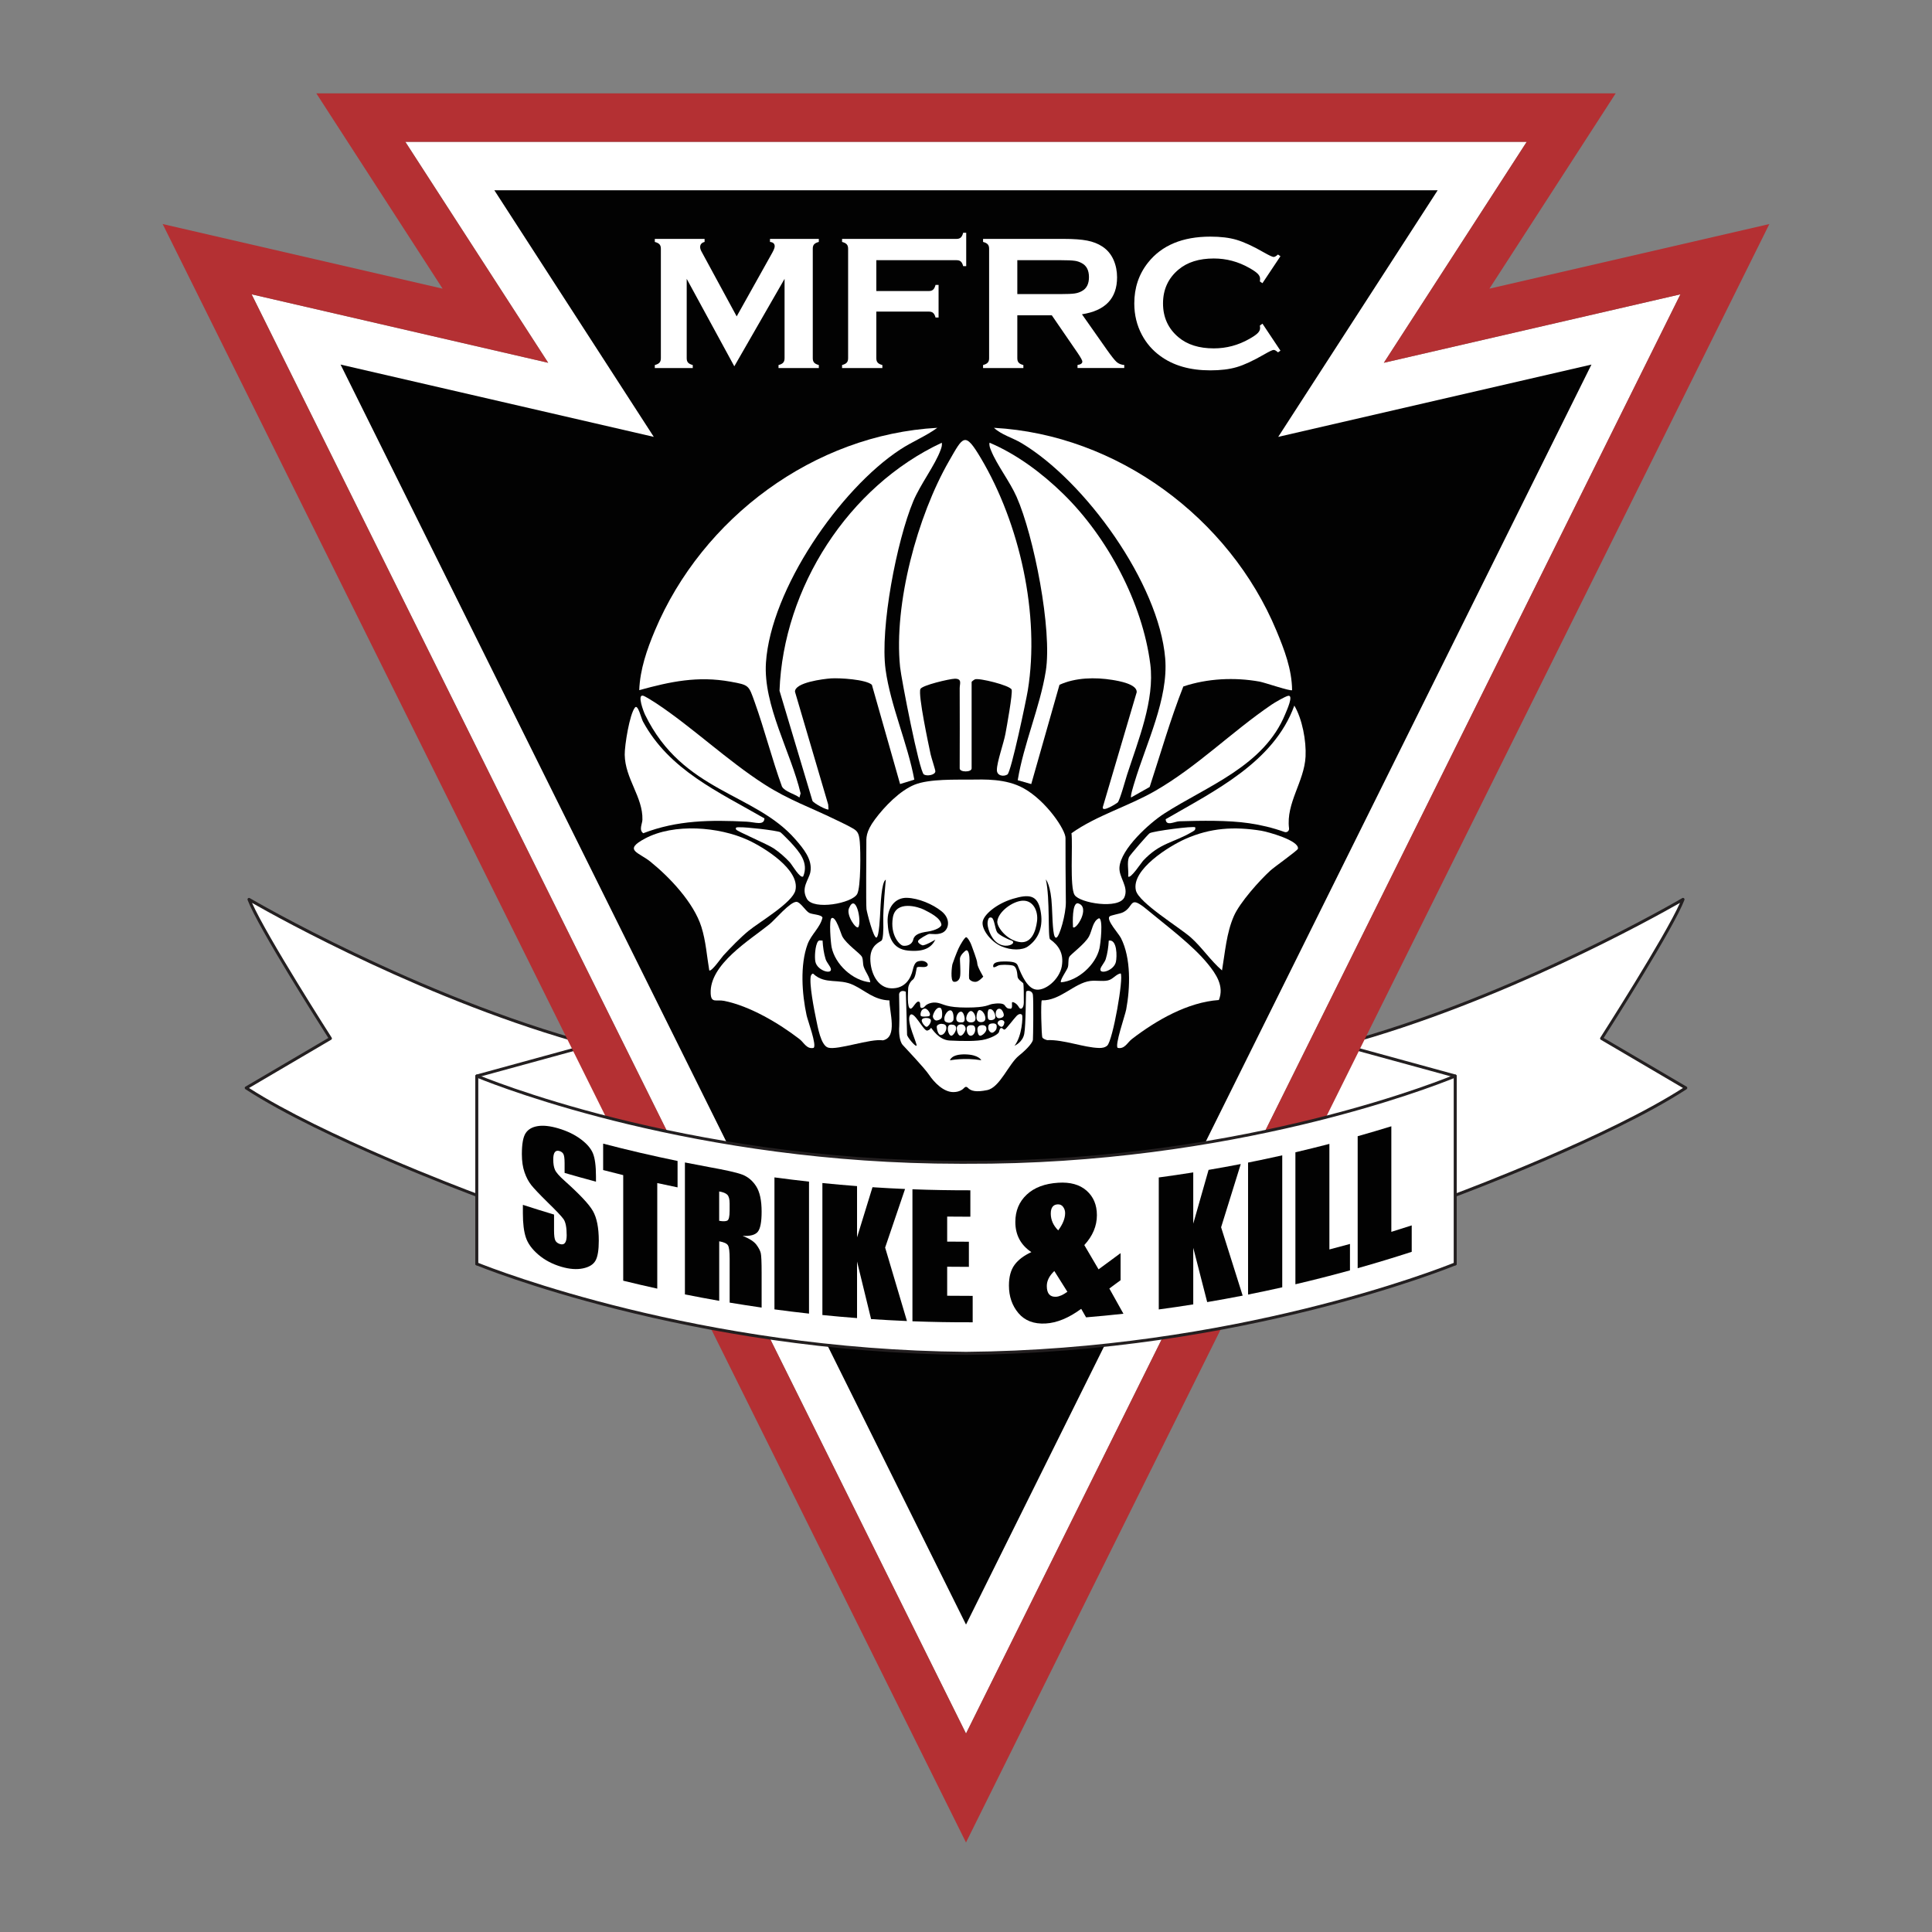
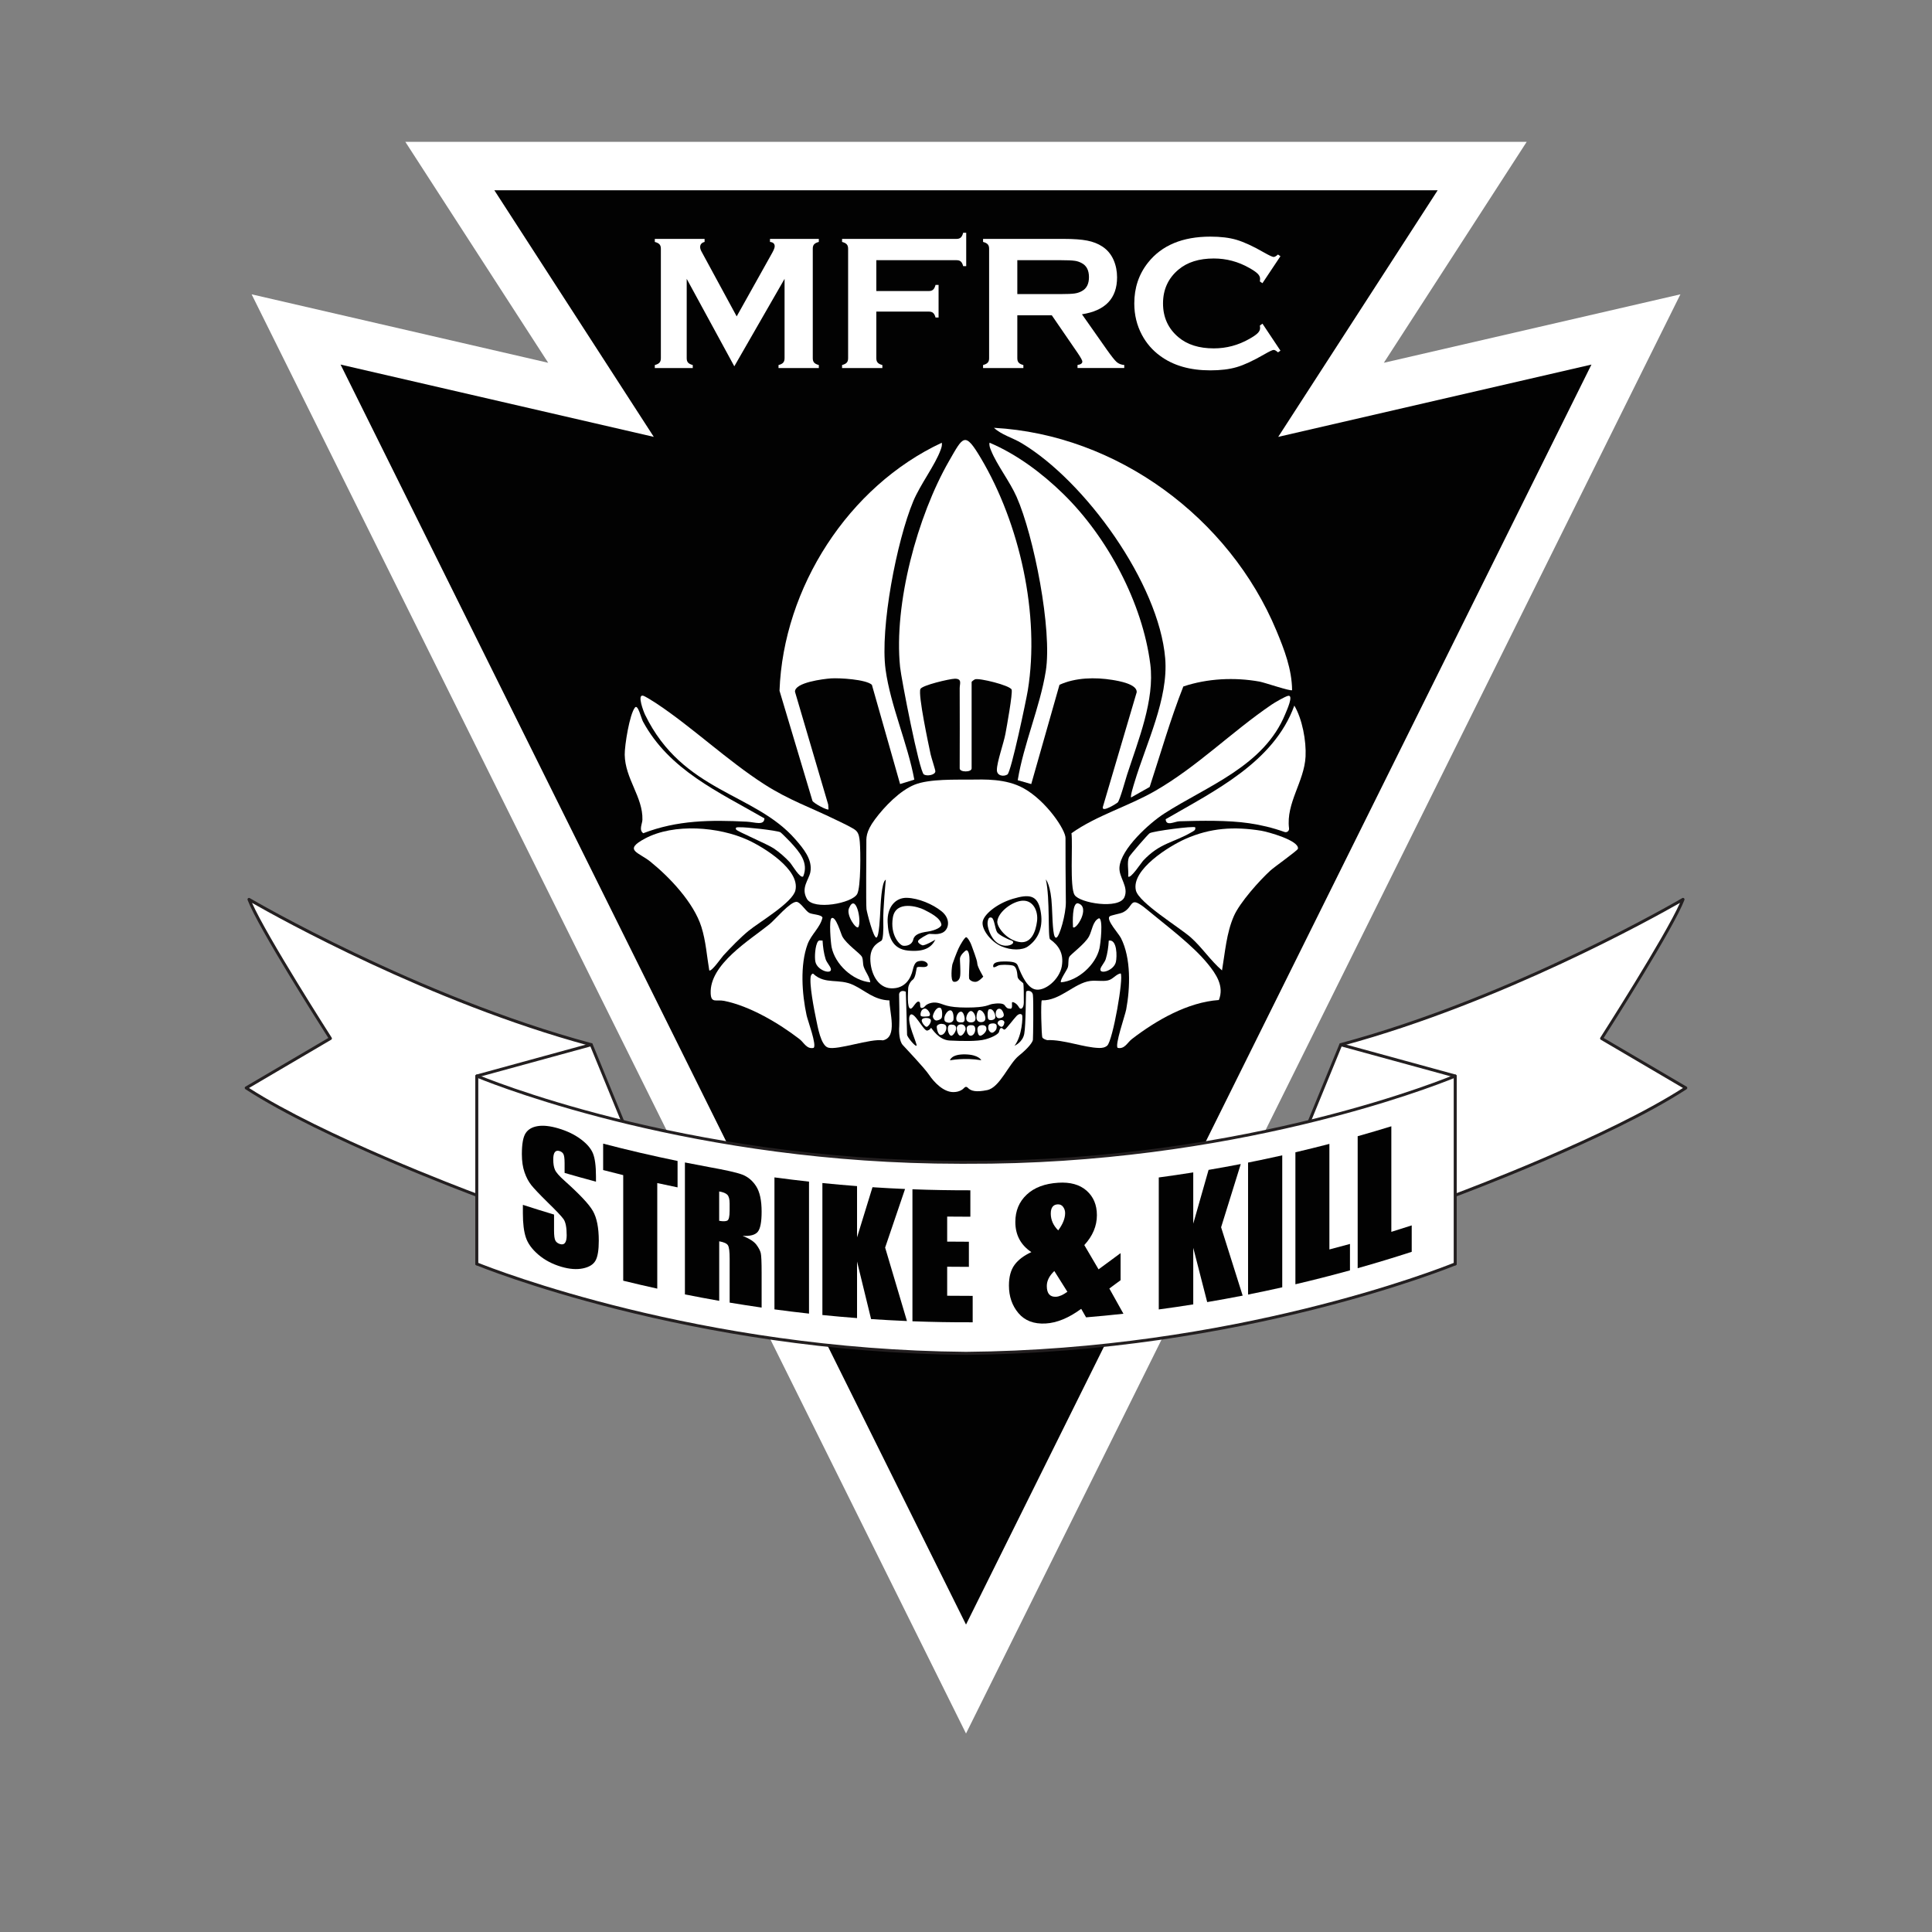
<svg xmlns="http://www.w3.org/2000/svg" viewBox="0 0 1440 1440" id="Layer_1">
  <rect x="0" y="0" width="1440" height="1440" fill="#808080" stroke="none" />
  <defs>
    <style>
      .cls-1 {
        fill: #231f20;
      }

      .cls-2 {
        fill: #fff;
      }

      .cls-3 {
        fill: #020202;
      }

      .cls-4 {
        fill: #b43033;
      }
    </style>
  </defs>
  <path d="M1084.61,890.88s113.66-42.02,171.9-80l-62.78-36.87s52.38-81.71,60.71-103.64c0,0-124.06,73.1-255.11,108.26l85.28,112.24h0Z" class="cls-2" />
  <path d="M1001.2,779.27l83.78,110.27c10.01-3.75,114.02-43.03,169.4-78.62l-61.23-35.97c-.26-.15-.44-.41-.51-.69-.07-.3-.02-.61.15-.86.49-.77,48.18-75.24,59.36-100.44-19.24,11-132.71,74.29-250.94,106.32v-.02ZM1084.61,891.98c-.35,0-.68-.17-.89-.45l-85.28-112.24c-.23-.3-.28-.68-.17-1.04.12-.35.41-.63.76-.71,129.4-34.73,253.59-107.42,254.83-108.15.41-.25.92-.2,1.28.12.36.3.49.81.33,1.25-7.87,20.76-53.97,93.15-60.18,102.86l61.79,36.3c.33.2.54.54.54.94s-.18.74-.51.95c-57.68,37.6-170.99,79.69-172.13,80.1-.13.05-.26.07-.38.07h0Z" class="cls-1" />
  <polygon points="1084.61 801.99 1084.61 942.02 932.38 942.02 999.33 778.63 1084.61 801.99" class="cls-2" />
  <path d="M934.03,940.92h149.46v-138.07l-83.52-22.86-65.94,160.95v-.02ZM1084.61,943.14h-152.23c-.36,0-.72-.18-.92-.49-.2-.31-.25-.69-.1-1.04l66.94-163.39c.21-.53.79-.79,1.32-.66l85.28,23.36c.48.13.82.58.82,1.07v140.03c0,.61-.49,1.12-1.1,1.12h-.02Z" class="cls-1" />
  <path d="M355.41,890.88s-113.66-42.02-171.9-80l62.78-36.87s-52.38-81.71-60.71-103.64c0,0,124.06,73.1,255.11,108.26l-85.28,112.24h0Z" class="cls-2" />
  <path d="M185.61,810.93c55.37,35.59,159.39,74.88,169.4,78.62l83.78-110.27c-118.24-32.03-231.72-95.31-250.94-106.32,11.18,25.18,58.86,99.65,59.36,100.44.16.26.21.56.15.86-.07.3-.26.54-.51.69l-61.23,35.97v.02ZM355.41,891.98c-.13,0-.26-.02-.38-.07-1.14-.43-114.43-42.5-172.13-80.1-.33-.21-.51-.58-.51-.95s.21-.74.54-.94l61.79-36.29c-6.22-9.73-52.31-82.11-60.18-102.86-.16-.45-.03-.94.33-1.25.36-.31.87-.35,1.28-.12,1.23.72,125.43,73.43,254.83,108.15.36.1.64.36.76.71.12.35.05.74-.16,1.04l-85.28,112.24c-.21.28-.54.44-.89.44Z" class="cls-1" />
  <polygon points="355.41 801.99 355.41 942.02 507.63 942.02 440.69 778.63 355.41 801.99" class="cls-2" />
  <path d="M356.51,940.92h149.48l-65.94-160.95-83.52,22.86v138.07l-.02.02ZM507.63,943.14h-152.23c-.61,0-1.1-.49-1.1-1.12v-140.03c0-.49.33-.94.82-1.07l85.28-23.36c.53-.15,1.1.13,1.32.66l66.95,163.39c.13.35.1.72-.1,1.04-.2.31-.56.49-.92.49h-.02Z" class="cls-1" />
  <polygon points="187.54 219.37 408.59 270.4 302.11 105.71 1137.91 105.71 1031.43 270.4 1252.48 219.37 720.01 1292.06 187.54 219.37" class="cls-2" />
  <polygon points="368.46 141.81 487.3 325.62 253.84 271.73 720.01 1210.86 1186.17 271.73 952.71 325.62 1071.56 141.81 368.46 141.81" class="cls-3" />
-   <path d="M720.01,1292.06L1252.48,219.37l-221.05,51.03,106.5-164.69H302.11l106.48,164.69-221.05-51.03,532.47,1072.7v-.02ZM121.24,166.99l208.64,48.16-94.12-145.58h968.49l-94.12,145.58,208.64-48.16-598.77,1206.28L121.24,166.99Z" class="cls-4" />
-   <path d="M698.63,318.87c-91.77,5.02-175.16,67.09-210.51,151.11-5.94,14.12-11.08,28.94-11.67,44.43,23.34-6.45,43.72-10.73,68-6.34,13.98,2.54,13.48,2.52,18.06,15.27,7.42,20.72,12.82,42.27,20.35,62.98,2.22,3.75,9.3,5.4,13,8.08l.87-3.05c-7.29-30.88-27.97-65.66-25.83-97.5,3.67-54.58,54.95-129.2,100.06-158.8,8.95-5.88,19.16-9.96,27.69-16.2h-.02Z" class="cls-2" />
  <path d="M963.05,514.41c-.15-15.59-5.81-30.29-11.7-44.41-35.04-84.1-118.76-146.05-210.5-151.13,5.5,5.18,13.83,7.41,20.36,11.29,47.59,28.3,102.57,104.67,107.26,160.49,2.53,30.07-14.19,63.47-22.86,92.39-.53,1.75-3.31,10.47-2.54,11.34l13.83-7.82c8.18-24.97,15.47-50.55,25.09-74.9,17.99-6.02,38.22-6.98,56.87-3.62,3.56.64,23.19,7.36,24.18,6.37l.02-.02Z" class="cls-2" />
  <path d="M715.3,512.73c.15,20,0,40,0,60,0,2.98,8.89,2.98,8.89,0v-64.44c0-.35,1.86-1.68,2.52-1.96,2.9-1.2,26.25,4.53,27.31,7.7.87,2.63-3.7,27.95-4.61,32.82-1.33,7.18-6.37,21.02-6.39,27.05-.02,4.46,5.15,5.14,7.88,3.33,2.73-1.81,13.98-55.37,15.16-62.62,9.17-56.21-5.93-124.24-35.01-173.17-11.98-20.15-13.09-16.28-23.72,2.22-23.55,40.99-41.27,106.4-36.46,153.5.91,8.84,14.3,77.78,17.71,80.05,2.19,1.45,8.31.54,8.58-2.24.1-1-3.01-10.29-3.54-12.79-1.6-7.54-9.42-44.2-7.61-48.61,1.15-2.81,21.79-7.62,25.63-7.69,5.71-.1,3.64,3.95,3.67,6.85h-.02Z" class="cls-2" />
  <path d="M701.97,329.98c-69.61,32.49-118.12,108.03-120.97,184.85l24.56,82.09c.99,1.89,11.09,7.24,11.97,6.35l-.25-3.62-24.74-84.03c-.35-6.95,21.3-9.6,26.81-9.98,6.27-.43,26.11.71,30.5,4.77l21.02,73.97,10.6-3.28c-4.92-26.78-17.78-55.29-21.41-82.02-4.23-31.13,8.33-95.98,20.61-125.43,5.28-12.66,16.33-26.96,20.46-38.44.64-1.76,1.14-3.34.84-5.25h0Z" class="cls-2" />
  <path d="M792.62,368.24c-15.7-15.36-34.77-29.71-55.08-38.27-.38,2.27.4,3.98,1.22,5.99,4.4,10.8,13.89,22.9,18.96,34.37,12.84,29,26.68,99.26,21.74,129.91-4.31,26.77-16.49,54.27-20.9,81.28l10.07,2.88,21.04-73.97c11.79-5.45,26.62-5.74,39.39-3.67,4.82.79,18.42,3.08,18.19,9.12l-25.3,85.73c-.77,4.39,10.78-3.04,11.19-3.56,1.71-2.16,5.61-16.58,6.9-20.58,8.3-25.61,20.72-55.74,17.33-82.37-5.83-45.83-32.03-94.85-64.76-126.86h0Z" class="cls-2" />
  <path d="M592.83,625.6c5.89,6.78,12.94,15.04,11.16,24.44-1.07,5.68-7.28,11.67-2.55,19.95,4.91,8.59,33.63,3.34,37.46-3.67,2.77-5.07,2.57-32.02,1.93-38.86-.26-2.9-.56-6.17-2.77-8.34-2.09-2.04-12.16-6.68-15.36-8.23-18.67-9.12-34.77-14.6-52.95-26.27-27.56-17.66-53.84-42.68-80.59-60.38-1.84-1.22-8.35-5.37-9.88-5.71-4.54-1.04.38,11.85,1.51,14.19,28.11,57.86,81.79,58.07,112.05,92.9l-.02-.02Z" class="cls-2" />
  <path d="M798.62,621.06c1.07,8.74-1.4,40.15,2.32,45.99,3.9,6.12,33.02,10.81,37.09,1.76,3.54-7.87-4.25-14.72-3.64-22.44,1.09-13.73,22.34-32.89,33.4-40.02,31.95-20.54,74.37-35.32,90.2-74.22.97-2.39,6.58-14.52,2.02-13.48-2.24.51-9.88,4.94-12.2,6.52-29.94,20.35-55.37,46.25-86.95,64.39-19.98,11.49-43.52,18.19-62.27,31.49h.02Z" class="cls-2" />
  <path d="M569.76,609.98c-34.24-19.75-70.9-35.97-90.55-72.21-1.3-2.4-3.74-13.14-5.93-10.44-4.07,5-7.75,28.39-7.65,35.18.26,17.94,13.63,31.52,13.19,48.44-.08,3.13-2.83,7.67.64,10.09,25.43-9.78,50.19-9.98,77.09-8.61,6.16.31,13,3.18,13.22-2.44v-.02Z" class="cls-2" />
  <path d="M957.45,620.1c1.78.63,3.57-.84,3.33-2.7-2.4-18.77,11.37-34.85,12.31-53.5.59-11.7-2.45-28.03-8.38-37.99-15.27,42.25-59.75,63.7-95.88,84.67.23,5.61,6.68,1.66,10.29,1.55,16.21-.48,36.1-.87,51.97,1.47,8.77,1.3,17.14,3.24,26.37,6.52v-.02Z" class="cls-2" />
  <path d="M581.66,620.3c-3.19-1.43-26.11-3.92-30.22-3.7-.89.05-3.92-.46-2.78,1.68.74,1.38,23.49,10.96,28.11,14.11,4.33,2.95,8.33,6.48,11.9,10.32,1.7,1.83,7.59,12.25,9.96,10.57,4.31-10.29-2.8-18.37-9.42-25.56-.95-1.04-7.06-7.21-7.56-7.42v.02Z" class="cls-2" />
  <path d="M890.84,616.63c-1.3-1.1-31.16,2.78-33.92,4.38-1.27.72-14.93,16.56-15.46,17.88-1.63,4.05-.08,10.02-.59,14.39,1.79,2.02,9.79-10.31,11.08-11.69,12.54-13.47,22.67-13.37,36.36-21.42,1.53-.9,2.98-1.37,2.55-3.56l-.02.02Z" class="cls-2" />
  <path d="M558,693.75c7.8-6.42,32.72-20.94,34.85-30.14,3.57-15.44-23.51-32.06-35.36-37.5-21.66-9.93-55.09-12.62-76.64-1.17-16.59,8.82-4.95,10.14,3.88,17.27,14.52,11.7,32.36,30.62,38.04,48.62,3.33,10.54,4.05,21.65,5.88,32.46,1.65,1.19,9.09-9.58,10.52-11.13,5.78-6.22,12.3-13.04,18.81-18.4l.02-.02Z" class="cls-2" />
  <path d="M910.82,723.28c2.29-13.51,3.28-27.88,8.87-40.58,4.39-9.99,18.98-26.37,27.23-33.88,2.91-2.67,20.28-14.91,20.49-16.23,1.04-6.19-22.7-12.66-27.44-13.43-20.15-3.23-37.86-2.14-56.54,6.17-11.79,5.23-40.39,22.77-36.81,38.29,2.14,9.27,32.64,27.67,41.1,35.24,8.31,7.44,14.58,17.12,23.09,24.43v-.02Z" class="cls-2" />
  <path d="M606.4,781.02c2.6-1.74-4.39-20.46-5.2-24.2-3.46-15.9-5-37.63.72-53.05,2.75-7.39,9.43-12.44,11.11-19.83-.72-2.32-7.41-2.24-9.88-3.52-2.81-1.47-6.58-8.15-9.5-8.23-4.76-.13-15.97,13.3-20.05,16.63-14.54,11.82-44.87,29.81-43.9,51.65.33,7.52,4.15,4.33,10.11,5.53,19.16,3.87,40.64,16.61,56.02,28.43,3.47,2.67,5.38,7.69,10.57,6.62v-.02Z" class="cls-2" />
  <path d="M900.19,718.37c-11.34-13.96-30.7-28.3-44.89-40.1-14.19-11.8-9.6-2.57-18.25,1.71-2.52,1.25-9.33,2.09-10.19,3.23-2.14,2.86,6.88,12.53,8.63,15.97,7.62,14.95,6.93,37.04,3.92,53.2-.82,4.4-8.76,27-6.31,28.64,5.19,1.09,7.1-3.93,10.57-6.6,18.19-13.98,41.53-27.44,64.81-29.07,4.12-10.34-2.07-19.34-8.28-26.98h0Z" class="cls-2" />
  <path d="M639.75,691.05c2.72-4.72-1.96-26.01-6.96-14.12-2.19,5.22,5.27,15.93,6.96,14.12" class="cls-2" />
  <path d="M799.74,691.05c2.27,2.6,13.28-14.96,3.84-17.74-4.69-1.05-3.98,15.09-3.84,17.74" class="cls-2" />
  <path d="M648.64,732.15c-.49-4.15-3.28-7.24-4.79-11.31-.92-2.45-.35-5.25-1.35-7.54-1.15-2.63-11.31-9.15-14.68-15.32-.99-1.81-4.95-15.82-8.07-13.6-1.99,1.43-.56,18.37.08,21.56,2.6,12.89,15.79,25,28.79,26.21h.02Z" class="cls-2" />
  <path d="M790.85,732.15c12.54-1.1,25.83-12.92,28.63-25.25.77-3.39,2.91-21.83-.31-22.5-4.76,2.01-5.2,9.38-7.51,13.6-3.19,5.84-13.86,13.38-14.7,15.29-1.04,2.35-.26,5.18-1.09,7.8-.64,2.07-6.29,9.89-5.04,11.06h.02Z" class="cls-2" />
  <path d="M613.08,701.04c-1.27.16-2.45-.64-3.42.68-2.07,2.83-2.68,11.72-1.89,15.21,1.51,6.68,12.53,9.66,11.51,5.18-.46-2.01-3.11-4.69-3.92-7.23-1.33-4.2-2.04-9.43-2.27-13.84" class="cls-2" />
  <path d="M826.41,701.05c-.23,4.41-.94,9.64-2.27,13.84-.81,2.53-3.46,5.22-3.92,7.23-1.02,4.48,9.99,1.5,11.51-5.18.86-3.77,1.05-17.04-5.32-15.88h0Z" class="cls-2" />
  <path d="M662.94,745.65c-11.46-.33-18.01-7.26-26.86-11.47-10.91-5.17-20.82-.12-29.66-8.15-.74-1.04-1.86.63-2.04,1.28-1.48,5.46,2.54,25.88,3.93,32.43,1.15,5.35,3.41,19.47,8.94,21.1,7.01,2.07,31.64-6.93,40.79-5.43,11.26-2.27,4.77-21.28,4.92-29.76h-.02Z" class="cls-2" />
  <path d="M835.28,725.5c-3.7.72-5.7,4.48-9.7,5.3-4,.82-8.74-.2-12.99.35-11.87,1.53-22.47,14.85-36.1,14.45-.9,1.05-.26,26.48.43,27.69.59,1,2.44,1.68,3.59,1.96,12.3-.53,27.11,5.56,38.7,5.84,2.16.05,4.33-.26,6.02-1.73,4.2-3.67,12.46-51.08,10.02-53.84l.02-.02Z" class="cls-2" />
  <path d="M751.96,700.28c-1.22-.56-7.18-3.23-8.72-5.4-1.56-2.22-2.14-10.32-4.16-10.91-1.66-.48-2.53.18-2.98,3.39-.44,3.19,2.04,11.82,7.34,15.46,5.33,3.67,10.95,1.66,11.61,0,.69-1.66-1.88-1.98-3.08-2.54h0ZM762.46,671.31c-7.62.21-18.5,8.28-19.13,15.49-.35,3.95,6.52,13.37,15.93,15.24,9.38,1.88,12.71-7.72,13.68-15.37,1-7.62-2.88-15.59-10.5-15.34l.02-.02ZM688.73,678.03c-4.33-2.19-21.02-7.28-23.24,5.78-2.19,13.05,4.99,20.64,7.65,21.07,2.63.38,6.62-.63,7.52-4.51.87-3.88,4.95-5.2,10.81-6.02,5.86-.87,10.42-3.39,10.19-5.23-.66-5.09-8.63-8.87-12.92-11.08h-.02ZM688.73,678.03c-4.33-2.19-21.02-7.28-23.24,5.78-2.19,13.05,4.99,20.64,7.65,21.07,2.63.38,6.62-.63,7.52-4.51.87-3.88,4.95-5.2,10.81-6.02,5.86-.87,10.42-3.39,10.19-5.23-.66-5.09-8.63-8.87-12.92-11.08h-.02ZM751.96,700.28c-1.22-.56-7.18-3.23-8.72-5.4-1.56-2.22-2.14-10.32-4.16-10.91-1.66-.48-2.53.18-2.98,3.39-.44,3.19,2.04,11.82,7.34,15.46,5.33,3.67,10.95,1.66,11.61,0,.69-1.66-1.88-1.98-3.08-2.54h0ZM762.46,671.31c-7.62.21-18.5,8.28-19.13,15.49-.35,3.95,6.52,13.37,15.93,15.24,9.38,1.88,12.71-7.72,13.68-15.37,1-7.62-2.88-15.59-10.5-15.34l.02-.02ZM766.1,705.46c-4.16,2.88-12.39,3.05-19.82-.18-7.62-3.36-14.62-12.26-13.89-18.09.69-5.4,10.29-13.58,22.45-17.25,12.16-3.64,18.35-2.98,20.67,8.63,2.32,11.6-1.04,21.02-9.42,26.88v.02ZM727.3,731.8c-2.42.21-4.68-1.22-4.99-2.53-.28-1.32.25-9.88.31-13.2.07-3.29-.56-8.41-2.6-7.69-.63.21-4.43,3.54-4.54,6.17-.07,1.25.59,8.69.21,12.58-.35,3.92-3.26,5.13-5.02,4.54-2.4-.82-1.27-11.38-.74-13.15.53-1.76,3.08-8.46,4.43-11.44,1.25-2.8,4.64-8.46,5.74-8.53,1.07-.07,3.51,4.3,4.08,6.24.59,1.91,4.23,10.88,4.23,13.3s4.46,9.84,4.46,9.84c0,0-3.16,3.67-5.58,3.88v-.02ZM703.78,694.35c-3.77,2.98-9.84,1.48-11.29,1.76-1.42.28-7.59,3.8-8.15,5.09-.53,1.28,1.28,2.67,3.04,3.33,1.76.63,9.81-4.16,9.81-4.16-3.05,5.93-8.35,9.28-20.36,8.15-11.98-1.19-14.8-10.73-15.24-21.14-.48-11.19,5.75-18.47,14.45-18.19,8.66.28,19.13,4.74,25.63,9.94,6.55,5.2,5.86,12.23,2.11,15.21v.02ZM782.69,700.1c-1.84-1.28.07-30.52-3.19-44.63,0,0,3.85,4.16,4.54,20.26.66,16.15,1.1,24.08,3.42,23.08,2.32-.97,7.06-17.46,6.96-26.4-.13-8.97-.35-44.34-.25-47.67.25-5.86-14.21-27.79-31.28-37.23-13.17-7.31-29.42-6.55-39.59-6.44-10.16.13-30.49-.66-41.56,3.77-11.04,4.43-22.55,16.35-29.61,25.88-7.06,9.5-6.4,14.02-6.4,18.35s-.35,45.41.1,48.53c.44,3.08,5.3,21.76,7.41,21.2,2.11-.56,2.67-16.46,2.88-19.79.21-3.33.79-21.99,4.11-23.31,0,0-2.19,22.68-1.88,31.11.21,6.4-.13,13.09-1.25,14.21-1.1,1.1-8.41,3.23-8.41,13.51s5.2,21.76,15.59,22.11c10.39.31,14.62-7.49,16.03-13.65,1.42-6.12,3.08-6.58,6.31-6.83,3.19-.21,6.21,2.45,4.3,3.98-1.88,1.56-7.18-.41-7.62,1.22-.44,1.66-.87,7.31-2.98,8.87-2.11,1.53-3.42,4.74-3.42,6.62s-1.14,15.11,1.88,14.93c1.88-.1,4.23-6.52,6.4-5.05,1.42.94-.25,4.51,1.88,4.58,1.1.03,1.84-.72,2.77-1.76.97-1.04,4.74-3.08,9.32-2.04,4.54,1,6.4,3.46,21.37,3.46s15.97-2.14,19.16-2.67c3.16-.53,7.87-.84,9.15.97,1.25,1.84,2.04,2.57,4.26,2.57s.53-4.86,1.48-4.92c.94-.07,3.33,1,4.92,3.88,1.19,2.14,3.54,1.04,3.6-3.6.07-4.64-.07-13.33-.35-14.14-.31-.84-3.98-2.67-4.3-5.02-.28-2.35-.41-7.65-3.67-8.41-3.26-.72-9.07-.72-10.7,0-1.6.76-3.82,2.22-3.82.59s.72-3.54,7.87-3.6c7.18-.07,9.38.84,10.32,2.73.97,1.91,5.55,16.15,12.86,18.04,7.28,1.94,18.39-7.28,20.1-17.18,1.7-9.88-2.63-15.77-8.69-20.1h-.02ZM751.96,700.28c-1.22-.56-7.18-3.23-8.72-5.4-1.56-2.22-2.14-10.32-4.16-10.91-1.66-.48-2.53.18-2.98,3.39-.44,3.19,2.04,11.82,7.34,15.46,5.33,3.67,10.95,1.66,11.61,0,.69-1.66-1.88-1.98-3.08-2.54h0ZM762.46,671.31c-7.62.21-18.5,8.28-19.13,15.49-.35,3.95,6.52,13.37,15.93,15.24,9.38,1.88,12.71-7.72,13.68-15.37,1-7.62-2.88-15.59-10.5-15.34l.02-.02ZM688.73,678.03c-4.33-2.19-21.02-7.28-23.24,5.78-2.19,13.05,4.99,20.64,7.65,21.07,2.63.38,6.62-.63,7.52-4.51.87-3.88,4.95-5.2,10.81-6.02,5.86-.87,10.42-3.39,10.19-5.23-.66-5.09-8.63-8.87-12.92-11.08h-.02ZM708.07,790.3s.76-4.68,11.47-4.43c10.07.25,11.85,4.36,11.85,4.36-12.61-2.07-23.31.07-23.31.07h-.02ZM769.87,741.56c-.53-3.74-4.76-3.36-5.02-2.42-.31.97-.2,25.15-1.45,31.49-1.25,6.34-7.24,8.81-7.24,8.81,5.74-7.31,6.21-21.73,5.68-22.8-.53-1.1-2.29-1.35-4.2.66-1.91,1.98-7.37,9.22-8.49,9.88s-1.32-.44-2.5-.9c-1.19-.44-1.76,1.42-2.01,2.73-.21,1.32-3.74,3.85-10.01,5.61-6.27,1.76-18.29,1.32-26.67.94-8.41-.35-13.27-8.91-13.86-9.35-.59-.44-.07,1.04-2.88,1.91-2.8.9-10.32-15.9-13.05-11.26-2.7,4.64,5.68,21.3,4.96,22.49-.72,1.19-7.18-6.65-7.06-8.18.07-1.56-.94-32.02-.94-32.02-3.64-1.63-5.05.84-4.99,2.07.07,1.25.38,19.29.1,23.74-.31,4.43.07,11.04,2.57,13.86,2.5,2.8,16.07,16.94,19.75,22.42,3.7,5.43,10.6,12.74,17.97,12.74,4.51,0,7.06-1.91,8.38-3.39.63-.72,1.7-.66,2.35.07,2.42,2.73,6.62,3.46,14.55,1.84,9.42-1.91,16-19.54,23.59-25.63,7.59-6.12,10.26-10.26,10.47-11.82.21-1.53.53-29.69,0-33.46v-.02ZM692.86,754.9c-.66-1.53-2.14-3.11-3.36-3.16-3.05,0-3.64,3.98-3.29,5.2.35,1.19,4.46.69,5.61.56,1.14-.13,1.7-1.04,1.04-2.6h0ZM690.2,758.72c-.35,0-3.23.07-3.19,1.88.03,1.79,2.6,4.86,3.64,4.74,1-.07,2.88-2.32,3.16-4.23.31-1.91-1.73-2.35-3.6-2.39h0ZM700.49,751.06c-3.01-.38-5.12,4.99-5.2,6.37-.03,1.38,1.38,3.42,2.95,3.19,1.56-.21,3.42-1.04,3.77-2.45.31-1.45.59-6.83-1.53-7.09l.02-.02ZM701.87,763.11c-1.45-.13-3.46.84-3.64,1.91-.18,1.04.72,6.65,3.16,6.44s4.08-3.42,3.98-5.58c-.1-2.14-1.53-2.57-3.51-2.77ZM708.55,753.07c-2.25-.38-4.51,3.42-4.67,5.65-.18,2.26.48,2.85,2.04,3.33,2.73.87,4.54-.79,4.74-2.07.21-1.25.18-6.52-2.11-6.9ZM709.08,763.67c-1.22-.03-2.29.35-2.57,2.32-.31,2.57,1,5.99,2.57,5.99,1.14,0,3.36-2.91,3.54-5.17.21-2.35-1.28-3.08-3.54-3.16v.02ZM716.39,754.04c-1.66-.07-3.04,1.84-3.51,3.98-.41,2.19.25,3.95,2.85,4.02,2.19.07,3.05-.21,3.26-2.07.21-1.84-.91-5.86-2.6-5.93h0ZM716.52,763.49c-1.88-.03-3.46,1-3.39,3.11.07,2.07,1.07,5.43,2.77,5.37,1.7-.1,3.19-2.73,3.67-4.16.59-1.7-.48-4.26-3.05-4.33v.02ZM727.02,758.19c-.31-2.39-1.91-4.64-3.36-4.64-1.25,0-3.11,2.22-3.46,4.99-.31,2.76,2.01,3.51,3.29,3.51,2.04-.03,3.95-.69,3.54-3.85h-.02ZM733.98,756.64c-.72-2.04-2.32-3.7-3.85-3.8-1.56-.07-2.42,3.7-2.32,5.68.07,1.98,1.38,3.77,4.33,3.23,2.73-.48,2.6-3.05,1.84-5.09v-.02ZM741.64,756.33c-.72-2.7-2.32-4.67-4.36-4.08-1.38.38-1.35,5.37-.9,6.83.44,1.47,2.45,1.48,3.64,1.04,1.14-.41,2.32-1.07,1.63-3.77v-.02ZM747.91,755.14c-.48-1.53-1.6-3.46-3.39-3.29-1.73.21-2.42,2.32-2.39,3.77.03,1.42.72,3.95,3.54,3.19,2.8-.72,2.73-2.14,2.26-3.67h-.02ZM748.5,761.51c-.31-.79-1.48-1.63-3.36-.97-1.35.48-1.84,1.98-1.45,2.63.35.66,1.91,2.5,3.16,2.11,1.22-.41,2.01-2.98,1.66-3.77h-.02ZM739.35,762.83c-2.57.25-2.76,1.56-2.76,3.42s1.79,3.7,3.01,3.46c1.22-.21,3.01-1.79,3.23-3.64.25-1.84.03-3.57-3.46-3.26l-.02.02ZM732.14,764.08c-2.19,0-3.67,1.04-3.64,3.23.07,2.14.72,4.82,2.19,4.68,1.48-.18,4.26-2.53,4.51-4.68.25-2.19-.87-3.23-3.05-3.23h-.02ZM723.32,764.08c-2.39.18-2.91,1.48-2.8,3.23.07,1.7.97,4.82,3.11,4.68,2.14-.18,3.42-2.85,3.26-5.2-.21-2.35-1.35-2.8-3.57-2.7h0Z" class="cls-2" />
  <path d="M720.01,1008.69c-208.39-1.7-364.6-66.67-364.6-66.67v-140.03s152.29,65.23,364.36,64.3h.51c212.06.94,364.36-64.3,364.36-64.3v140.03s-156.21,64.95-364.6,66.67h-.02Z" class="cls-2" />
  <path d="M356.51,941.28c11.52,4.64,164.69,64.67,363.5,66.3,198.84-1.63,351.98-61.66,363.5-66.3v-137.63c-16.64,6.78-164.66,64.59-363.25,63.75h-4.99c-196.33,0-342.25-57.04-358.78-63.75v137.63h.02ZM720.01,1009.81h0c-206.24-1.68-363.45-66.09-365.01-66.75-.41-.17-.69-.58-.69-1.02v-140.03c0-.38.18-.72.49-.92.31-.21.71-.25,1.05-.1,1.51.64,152.36,64.21,359.45,64.21h9.43c207.11,0,357.94-63.57,359.45-64.21.35-.15.74-.12,1.05.1.31.2.49.56.49.92v140.03c0,.45-.26.86-.69,1.02-1.56.66-158.79,65.07-365.01,66.75h-.02Z" class="cls-1" />
  <path d="M547.3,273l-35.47-65.17v59.09c0,2.9,1.14,4.23,4.51,5.15v2.26h-28.28s0-2.25,0-2.25c3.39-.92,4.51-2.25,4.51-5.15v-81.53c0-2.81-1.14-4.16-4.51-5.07v-2.26h37.1s0,2.25,0,2.25c-2.19.56-3.31,1.83-3.31,3.88,0,.92.35,2.04.99,3.24l26.24,48.38,26.58-47.54c1.2-2.19,1.76-3.74,1.76-4.72,0-1.91-1.2-3.03-3.52-3.24v-2.26h36.4v2.26c-3.39.92-4.51,2.25-4.51,5.07v81.53c0,2.9,1.14,4.23,4.51,5.15v2.26h-30.04s0-2.25,0-2.25c3.31-.84,4.51-2.25,4.51-5.15v-59.09l-37.45,65.17h-.02Z" class="cls-2" />
  <path d="M653.16,232.22v34.7c0,2.9,1.2,4.3,4.51,5.15v2.26h-30.04v-2.26c3.39-.92,4.51-2.25,4.51-5.15v-81.45c0-2.9-1.14-4.23-4.51-5.15v-2.26h85.2c2.81,0,4.16-1.14,5.07-4.58h2.26v24.89h-2.26c-.92-3.39-2.25-4.44-5.07-4.44h-59.67v23h39c2.9,0,4.23-1.2,5.15-4.58h2.25v24.33h-2.25c-.92-3.31-2.25-4.44-5.15-4.44h-39v-.02Z" class="cls-2" />
  <path d="M758.25,219.19h32.44c4.79,0,8.18-.15,10.16-.43,1.98-.28,3.8-.84,5.43-1.76,3.61-1.91,5.37-5.43,5.37-10.44s-1.76-8.53-5.37-10.44c-1.7-.92-3.52-1.55-5.43-1.76-1.91-.28-5.28-.43-10.16-.43h-32.44v25.25ZM758.25,235.05v31.95c0,2.82,1.2,4.23,4.51,5.07v2.26h-30.04v-2.26c3.39-.92,4.51-2.25,4.51-5.07v-81.53c0-2.9-1.14-4.23-4.51-5.15v-2.26h60.23c7.34,0,13.12.43,17.41,1.27,4.3.84,8.12,2.32,11.29,4.44,3.74,2.47,6.48,5.78,8.33,9.94,1.76,4.02,2.62,8.39,2.62,12.97,0,15.72-8.74,24.89-26.17,27.57l18.68,26.58c3.31,4.66,5.71,7.69,7.19,9.02,1.55,1.33,3.46,2.04,5.65,2.19v2.25h-34.83v-2.25c2.4-.35,3.6-1.2,3.6-2.54,0-.84-1.14-2.9-3.31-6.14l-19.46-28.35h-25.68l-.03.02Z" class="cls-2" />
  <path d="M940.98,241.26l13.4,20.1-1.83,1.27c-1.33-1.2-2.4-1.83-3.24-1.83s-3.24,1.14-7.13,3.39c-8.11,4.66-14.88,7.84-20.44,9.45-5.5,1.63-12.07,2.4-19.67,2.4-15.16,0-27.64-3.6-37.38-10.8-5.71-4.16-10.22-9.38-13.55-15.59-3.8-7.13-5.71-14.95-5.71-23.49,0-11.64,3.39-21.79,10.22-30.4,10.22-12.91,25.74-19.39,46.47-19.39,7.62,0,14.17.77,19.6,2.4,5.43,1.63,12.26,4.73,20.44,9.45,3.88,2.19,6.27,3.31,7.13,3.31s1.91-.64,3.24-1.83l1.83,1.27-13.4,20.1-1.91-1.27c.07-.77.15-1.42.15-1.91,0-2.75-2.04-4.79-8.03-8.18-8.33-4.73-17.13-7.05-26.45-7.05-11,0-19.75,2.75-26.3,8.25-7.69,6.42-11.57,14.88-11.57,25.25s3.88,18.83,11.57,25.25c6.55,5.5,15.31,8.25,26.3,8.25,9.32,0,18.12-2.32,26.45-7.05,5.99-3.39,8.03-5.43,8.03-8.18,0-.49-.07-1.14-.15-1.83l1.91-1.33.02-.02Z" class="cls-2" />
  <path d="M444.21,880.75c-7.82-2.09-15.6-4.25-23.39-6.52v-7.29c0-3.41-.3-5.66-.89-6.77-.59-1.1-1.6-1.86-2.98-2.27-1.51-.44-2.65-.16-3.42.87-.77,1.02-1.17,2.82-1.17,5.37,0,3.28.43,5.89,1.3,7.8.82,1.91,3.19,4.63,7.09,8.1,11.18,10.01,18.25,17.45,21.17,22.57,2.91,5.12,4.38,12.49,4.38,22.12,0,7.01-.81,11.97-2.44,14.85-1.61,2.9-4.74,4.84-9.37,5.81-4.63.97-10.01.58-16.13-1.22-6.72-1.98-12.44-5.02-17.17-9.09-4.74-4.07-7.82-8.36-9.28-12.84-1.47-4.48-2.19-10.4-2.19-17.78v-6.44c7.72,2.5,15.46,4.92,23.23,7.24v11.97c0,3.69.33,6.16.99,7.41s1.81,2.12,3.49,2.62c1.66.49,2.91.18,3.72-.92.81-1.1,1.22-2.96,1.22-5.6,0-5.8-.77-9.81-2.32-12.03-1.6-2.26-5.51-6.37-11.74-12.43-6.22-6.11-10.34-10.47-12.36-13.02-2.02-2.55-3.69-5.71-5-9.5-1.32-3.79-1.99-8.3-1.99-13.53,0-7.54.94-12.74,2.81-15.62,1.88-2.88,4.91-4.63,9.1-5.28,4.2-.66,9.27-.08,15.23,1.68,6.52,1.93,12.08,4.58,16.69,8.02,4.61,3.42,7.65,6.95,9.15,10.62,1.5,3.67,2.26,9.4,2.26,17.22v3.88h.02Z" class="cls-3" />
  <path d="M505.02,865.31v19.69c-5.05-1.04-10.09-2.11-15.13-3.21v78.68c-8.48-1.86-16.94-3.84-25.38-5.91v-78.68c-4.99-1.23-9.98-2.49-14.96-3.79v-19.69c18.4,4.81,36.9,9.1,55.47,12.92v-.02Z" class="cls-3" />
  <path d="M536.03,888.03v21.88c2.88.51,4.91.45,6.06-.15,1.15-.59,1.73-3.06,1.73-7.39v-5.42c0-3.11-.56-5.25-1.68-6.42-1.12-1.17-3.16-1.99-6.12-2.5h.02ZM510.46,866.42c6.02,1.2,12.05,2.35,18.09,3.46,12.07,2.19,20.26,3.95,24.56,5.56,4.28,1.61,7.79,4.51,10.49,8.74,2.7,4.23,4.07,10.52,4.07,18.91,0,7.65-.95,12.66-2.86,15.01-1.91,2.35-5.68,3.37-11.28,3.03,5.09,2.06,8.49,4.25,10.24,6.6,1.75,2.37,2.83,4.46,3.26,6.27.43,1.83.64,6.7.64,14.65v25.94c-7.95-1.15-15.9-2.39-23.83-3.7v-32.69c0-5.27-.41-8.59-1.25-9.99-.84-1.4-3.01-2.39-6.53-3.01v44.36c-8.54-1.5-17.05-3.08-25.56-4.79v-98.37l-.02.02Z" class="cls-3" />
  <path d="M602.99,880.72v98.37c-8.59-.95-17.18-1.99-25.76-3.16v-98.37c8.58,1.15,17.15,2.21,25.76,3.16" class="cls-3" />
  <path d="M674.58,886.2c-4.95,14.6-9.89,29.15-14.85,43.67,5.42,18.29,10.83,36.54,16.26,54.75-8.92-.38-17.83-.86-26.73-1.45-3.49-14.29-6.98-28.59-10.47-42.91v42.17c-8.61-.66-17.22-1.42-25.83-2.29v-98.37c8.59.87,17.2,1.63,25.83,2.29v38.22c3.84-12.44,7.67-24.9,11.51-37.4,8.08.53,16.18.97,24.28,1.32Z" class="cls-3" />
  <path d="M680.07,886.42c14.39.54,28.79.79,43.18.76v19.69c-5.76,0-11.52-.02-17.28-.1v18.65c5.4.07,10.78.1,16.18.1v18.72c-5.4,0-10.78-.03-16.18-.1v21.63c6.34.08,12.67.12,19.01.1v19.69c-14.96.07-29.94-.2-44.9-.76v-98.37h0Z" class="cls-3" />
  <path d="M788.73,917.05c3.42-4.59,5.15-8.91,5.15-12.89,0-1.73-.49-3.26-1.5-4.63-.99-1.37-2.39-1.98-4.18-1.86-1.65.1-2.88.72-3.74,1.86-.84,1.14-1.27,2.8-1.27,5.02,0,4.63,1.84,8.81,5.51,12.49h.02ZM795.56,962.81c-3.24-5.14-6.49-10.3-9.73-15.47-3.74,3.57-5.6,7.29-5.6,11.18,0,2.8.58,4.87,1.75,6.21,1.17,1.33,2.9,1.94,5.17,1.79,2.44-.15,5.23-1.38,8.41-3.7h0ZM835.22,934.04v20.15c-2.8,2.07-5.58,4.13-8.38,6.19,3.51,6.29,7,12.56,10.5,18.81-9.27,1.02-18.55,1.91-27.85,2.68-1.2-2.11-2.42-4.23-3.62-6.34-9.33,6.85-18.19,10.47-26.55,10.93-8.76.48-15.51-2.12-20.23-7.72-4.72-5.58-7.09-12.46-7.09-20.58,0-6.48,1.4-11.62,4.18-15.41,2.78-3.79,6.96-6.93,12.54-9.5-7.97-5.3-11.95-12.84-11.95-22.47,0-8.31,2.83-15.09,8.51-20.4,5.68-5.3,13.48-8.2,23.44-8.84,8.95-.58,16,1.37,21.14,5.89,5.14,4.54,7.7,10.62,7.7,18.29,0,8.07-3.13,15.52-9.38,22.29,3.54,6.04,7.08,12.08,10.62,18.09,5.46-3.98,10.95-8.02,16.41-12.08h.02Z" class="cls-3" />
  <path d="M924.81,867.57c-4.89,15.75-9.78,31.47-14.67,47.16,5.37,17.02,10.71,34.01,16.07,50.95-8.79,1.71-17.61,3.33-26.44,4.82-3.46-13.47-6.91-26.96-10.39-40.46v42.17c-8.56,1.37-17.12,2.62-25.7,3.77v-98.37c8.58-1.15,17.14-2.42,25.7-3.77v38.22c3.8-13.35,7.62-26.72,11.42-40.1,8.02-1.37,16.02-2.81,24-4.36v-.03Z" class="cls-3" />
  <path d="M955.71,861.12v98.37c-8.48,1.91-16.97,3.7-25.48,5.4v-98.37c8.51-1.7,17-3.49,25.48-5.4" class="cls-3" />
  <path d="M990.85,852.59v78.68c5.12-1.33,10.24-2.7,15.34-4.11v19.69c-13.5,3.72-27.06,7.19-40.67,10.37v-98.37c8.46-1.98,16.91-4.07,25.33-6.26" class="cls-3" />
  <path d="M1037.02,839.47v78.68c5.07-1.56,10.14-3.18,15.19-4.81v19.69c-13.37,4.35-26.8,8.41-40.28,12.21v-98.37c8.39-2.37,16.76-4.84,25.1-7.41h-.02Z" class="cls-3" />
</svg>